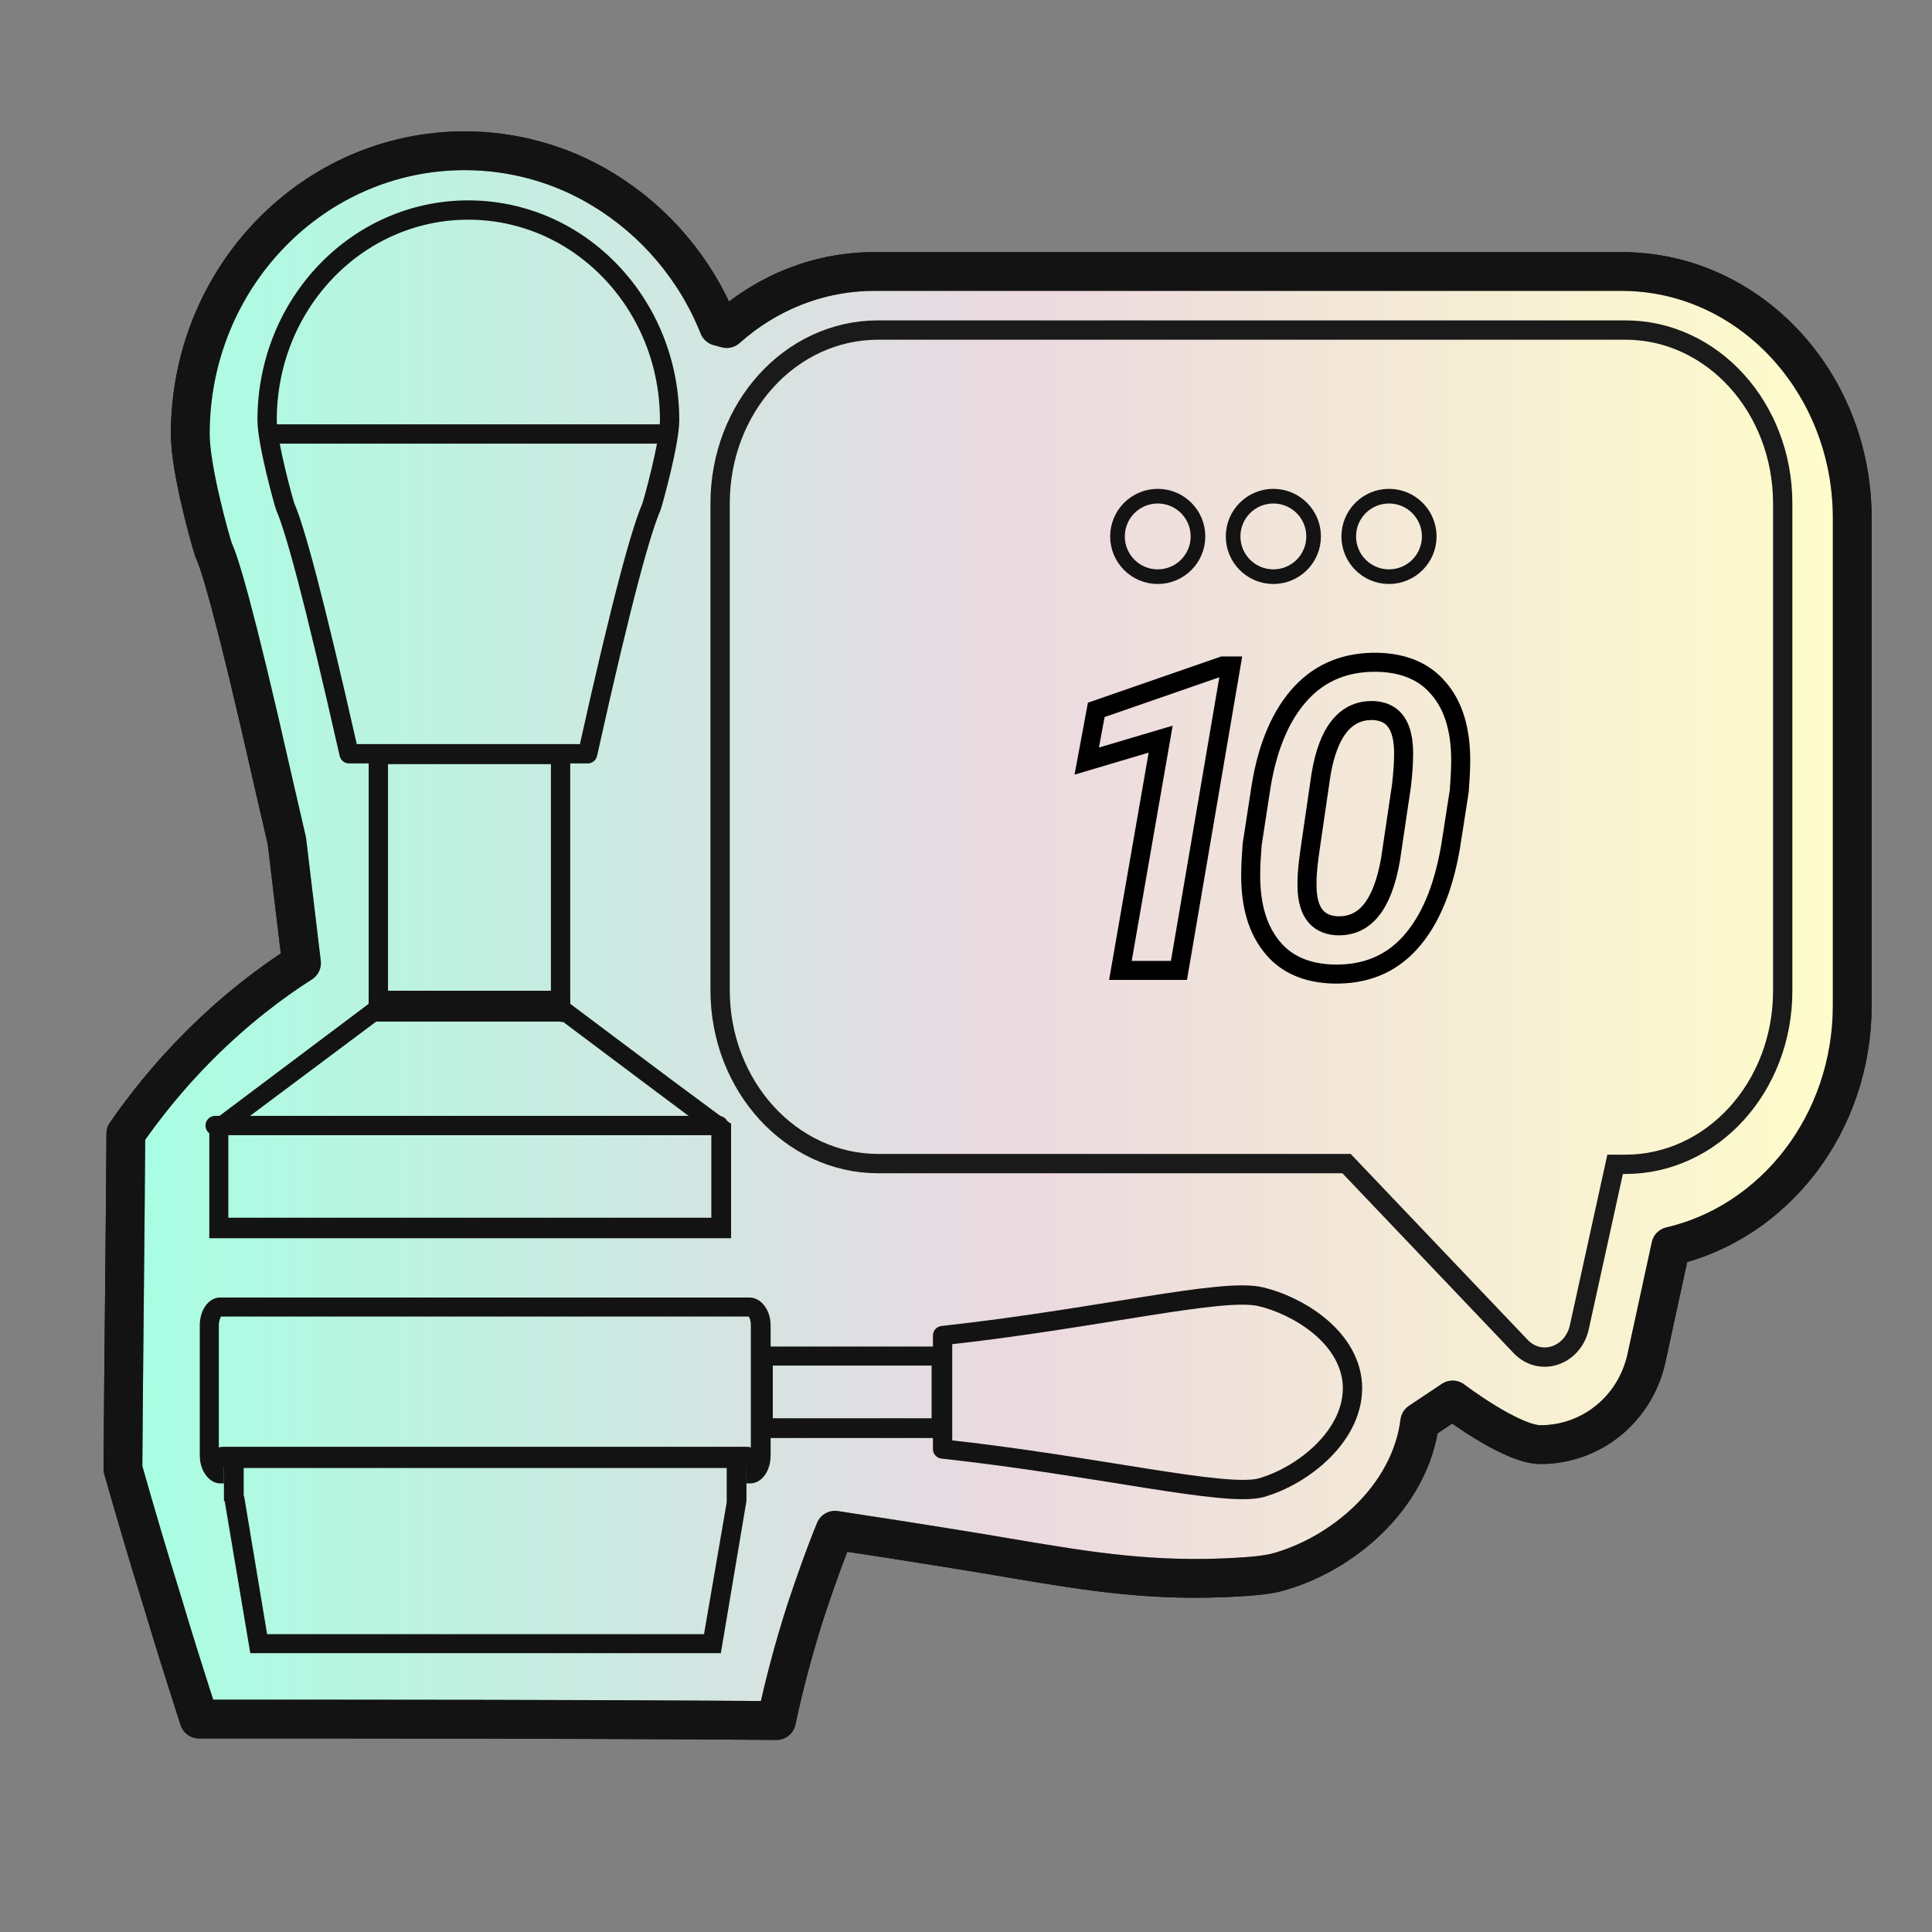
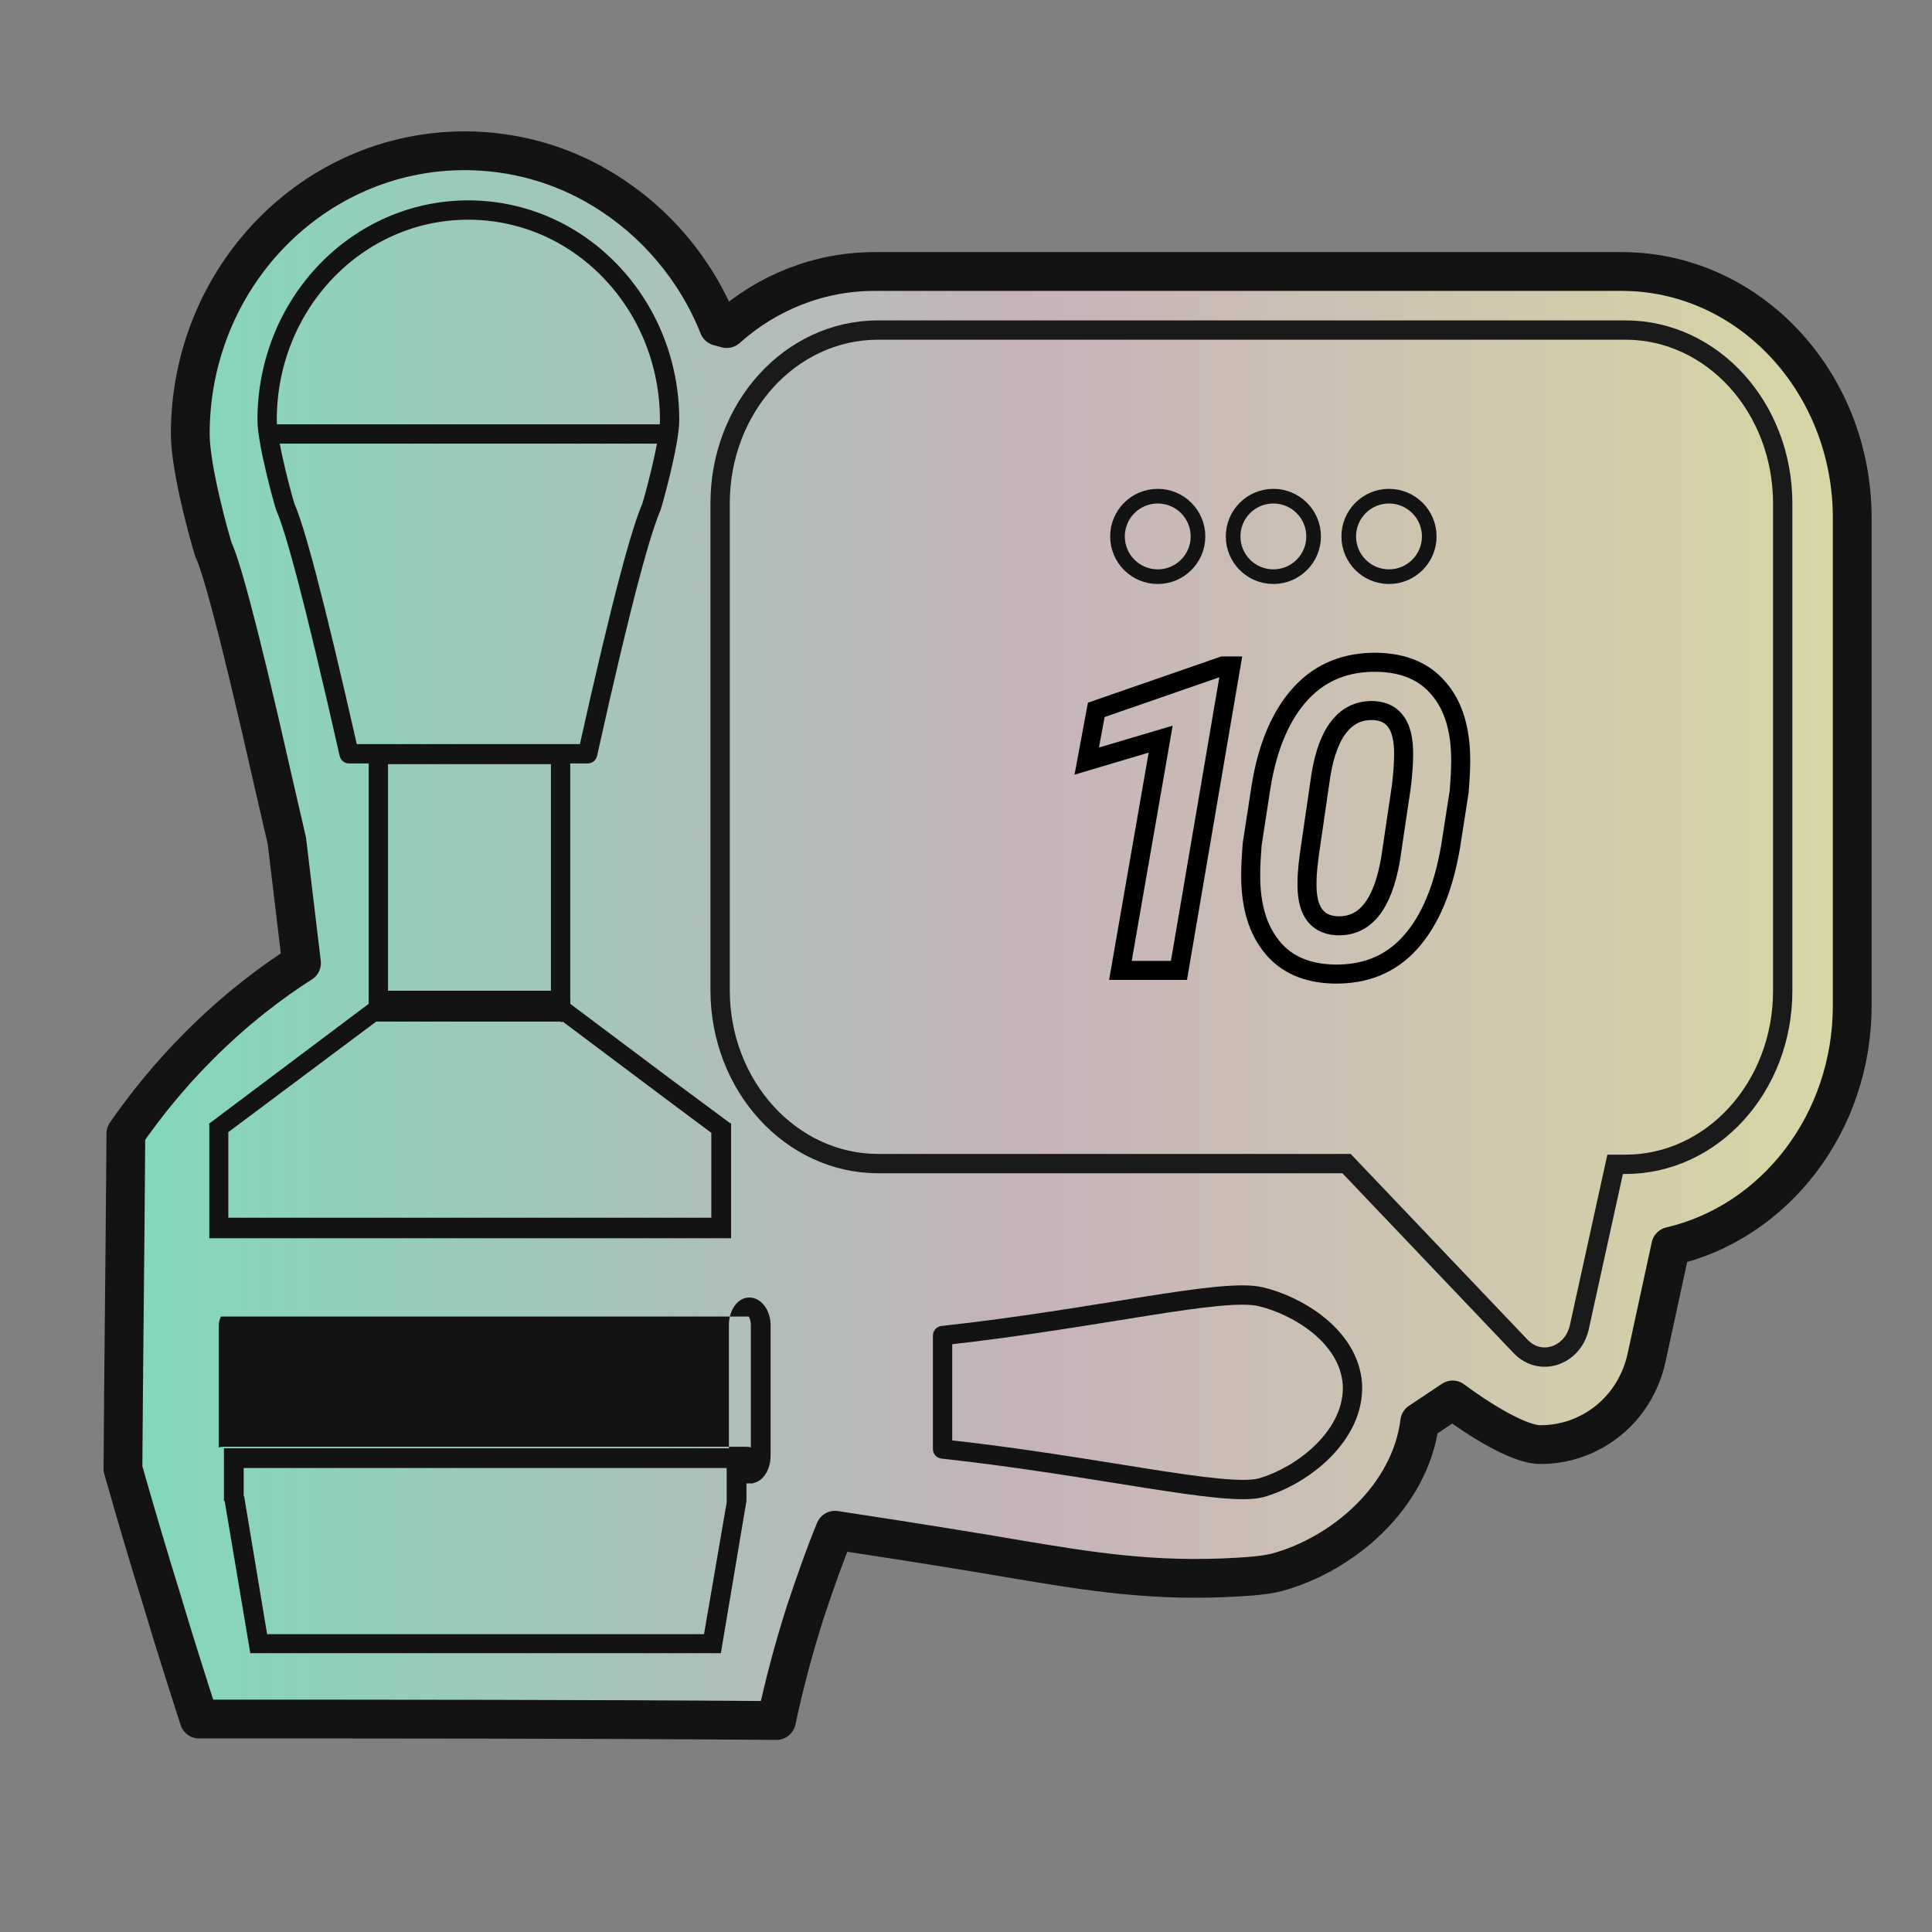
<svg xmlns="http://www.w3.org/2000/svg" version="1.1" id="Layer_2" x="0px" y="0px" viewBox="0 0 264 264" style="enable-background:new 0 0 264 264;" xml:space="preserve">
  <rect x="0" y="0" width="264" height="264" fill="#808080" stroke="none" />
  <style type="text/css">
	.st0{fill:#FFFFFF;stroke:#131313;stroke-width:5.3;stroke-linecap:round;stroke-linejoin:round;stroke-miterlimit:10;}
	.st1{fill:url(#SVGID_1_);stroke:#131313;stroke-width:5.3;stroke-linecap:round;stroke-linejoin:round;stroke-miterlimit:10;}
	.st2{fill:none;stroke:#1A1A1A;stroke-width:2.64;stroke-miterlimit:10;}
	.st3{fill:#131313;}
	.st4{fill:none;stroke:#131313;stroke-width:2.64;stroke-linecap:round;stroke-linejoin:round;stroke-miterlimit:10;}
	.st5{fill:none;stroke:#131313;stroke-width:2;stroke-miterlimit:10;}
	.st6{fill:none;stroke:#000000;stroke-width:2.6;stroke-miterlimit:10;}
</style>
-   <path class="st0" d="M27.2,234.9c-1.7-5.3-3.4-10.6-5-16c-1.9-6.1-3.7-12.2-5.4-18.2c0.1-15.3,0.3-30.5,0.4-45.8  c2.5-3.6,5.8-7.8,10-12c5-5,9.9-8.7,14-11.3l-2-16.7l-1.8-7.8c-5.5-24.4-7.5-30.5-8.2-31.9C28.7,73.7,26,64.1,26,59.3  c0-21.4,16.8-38.7,37.5-38.7c6.6,0,13.2,1.8,18.9,5.3c7.1,4.3,12.7,10.9,15.8,18.7c0.4,0.1,0.7,0.2,1.1,0.3c5.6-5,12.7-7.8,20.2-7.8  h102.1c17.4,0,31.5,15.1,31.5,33.7v66.6c0,16.1-10.6,29.6-24.8,32.9l-3.3,15.2c-1.5,7-7.5,11.9-14.5,11.9c-4,0-12-6.1-12-6.1l-4.5,3  c-1.3,10.3-10.6,18.2-19.7,20.6c-0.5,0.1-1.6,0.4-5.1,0.6c-11.6,0.7-20.5-0.8-30.1-2.4c-5.2-0.9-13.8-2.3-25-4  c-1.4,3.4-2.7,7.1-4,11c-1.7,5.3-3,10.3-4,15C79.9,234.9,53.6,234.9,27.2,234.9z" />
  <linearGradient id="SVGID_1_" gradientUnits="userSpaceOnUse" x1="16.8" y1="138.15" x2="253.1" y2="138.15" gradientTransform="matrix(1 0 0 -1 0 266)">
    <stop offset="0" style="stop-color:#81FFD6;stop-opacity:0.7" />
    <stop offset="0.517" style="stop-color:#E3C9D4;stop-opacity:0.7" />
    <stop offset="1" style="stop-color:#FFFDB5;stop-opacity:0.7" />
  </linearGradient>
  <path class="st1" d="M27.2,234.9c-1.7-5.3-3.4-10.6-5-16c-1.9-6.1-3.7-12.2-5.4-18.2c0.1-15.3,0.3-30.5,0.4-45.8  c2.5-3.6,5.8-7.8,10-12c5-5,9.9-8.7,14-11.3l-2-16.7l-1.8-7.8c-5.5-24.4-7.5-30.5-8.2-31.9C28.7,73.7,26,64.1,26,59.3  c0-21.4,16.8-38.7,37.5-38.7c6.6,0,13.2,1.8,18.9,5.3c7.1,4.3,12.7,10.9,15.8,18.7c0.4,0.1,0.7,0.2,1.1,0.3c5.6-5,12.7-7.8,20.2-7.8  h102.1c17.4,0,31.5,15.1,31.5,33.7v66.6c0,16.1-10.6,29.6-24.8,32.9l-3.3,15.2c-1.5,7-7.5,11.9-14.5,11.9c-4,0-12-6.1-12-6.1l-4.5,3  c-1.3,10.3-10.6,18.2-19.7,20.6c-0.5,0.1-1.6,0.4-5.1,0.6c-11.6,0.7-20.5-0.8-30.1-2.4c-5.2-0.9-13.8-2.3-25-4  c-1.4,3.4-2.7,7.1-4,11c-1.7,5.3-3,10.3-4,15C79.9,234.9,53.6,234.9,27.2,234.9z" />
  <path class="st2" d="M243.6,68.8v66.6c0,13.1-9.6,23.7-21.5,23.7h-1.4l-4.9,22.3c-0.9,3.9-5.3,5.4-8,2.6L184,159h-64  c-11.9,0-21.6-10.6-21.6-23.7V68.8c0-13.1,9.6-23.7,21.6-23.7h102.1C234,45.1,243.6,55.7,243.6,68.8z" />
  <g>
    <path class="st3" d="M76.9,139.6l13.2,9.9l7.1,5.3v11.6h-66v-11.7l20.2-15.1c0.1,0,0.2,0,0.3,0h24.9   C76.7,139.7,76.8,139.7,76.9,139.6 M77.3,136.7h-0.7v0.4H51.7v-0.4H51l-22.5,16.9h0.1v15.6h71.3v-15.7h-0.1l-8.1-6L77.3,136.7   L77.3,136.7z" />
  </g>
  <g>
    <polygon class="st3" points="76.6,136.7 51.7,136.7 51.7,137 76.6,137  " />
  </g>
  <g>
-     <line class="st4" x1="29.4" y1="153.8" x2="98.2" y2="153.8" />
-   </g>
+     </g>
  <rect x="51.7" y="103.1" class="st4" width="24.9" height="33.6" />
  <rect x="51.7" y="136.7" class="st4" width="24.9" height="0.4" />
  <path class="st4" d="M91.5,57.4c0,3.1-2.3,11.4-2.5,11.9c-1.3,3-3.8,11.6-8.7,33.7H47.7c-5-22.1-7.4-30.7-8.7-33.7  c-0.2-0.5-2.5-8.8-2.5-11.9c0-15.9,12.3-28.7,27.5-28.7c5,0,9.7,1.4,13.7,3.8C86,37.5,91.5,46.8,91.5,57.4z" />
  <line class="st4" x1="37.8" y1="59.3" x2="90.5" y2="59.3" />
  <g>
    <path class="st3" d="M99.3,200.6v4.5c0,0.1,0,0.1,0,0.2l-3.1,18H36.5l-3.1-18.6c0-0.1,0-0.2-0.1-0.3v-3.8L99.3,200.6 M102,197.9   H30.6v7.2h0.1l3.5,20.8h64.3l3.5-20.8l0,0V197.9L102,197.9z" />
  </g>
  <g>
-     <path class="st3" d="M30.3,179.9L30.3,179.9L30.3,179.9 M102.3,179.9c0.1,0.1,0.3,0.5,0.3,1.2v16.7c-0.2-0.1-0.4-0.1-0.7-0.1H30.6   c-0.2,0-0.5,0-0.7,0.1v-16.7c0-0.6,0.2-1,0.3-1.2H102.3 M102.4,177.3H30.1c-1.6,0-2.8,1.7-2.8,3.8v17.8c0,2.1,1.3,3.8,2.8,3.8h0.5   v-2.3H102v2.3h0.5c1.6,0,2.8-1.7,2.8-3.8v-17.8C105.3,179,104,177.3,102.4,177.3L102.4,177.3z" />
+     <path class="st3" d="M30.3,179.9L30.3,179.9L30.3,179.9 M102.3,179.9c0.1,0.1,0.3,0.5,0.3,1.2v16.7c-0.2-0.1-0.4-0.1-0.7-0.1H30.6   c-0.2,0-0.5,0-0.7,0.1v-16.7c0-0.6,0.2-1,0.3-1.2H102.3 M102.4,177.3c-1.6,0-2.8,1.7-2.8,3.8v17.8c0,2.1,1.3,3.8,2.8,3.8h0.5   v-2.3H102v2.3h0.5c1.6,0,2.8-1.7,2.8-3.8v-17.8C105.3,179,104,177.3,102.4,177.3L102.4,177.3z" />
  </g>
  <g>
-     <path class="st3" d="M127.3,186.6v7.2h-21.7v-7.2H127.3 M130,184h-27v12.5h27V184L130,184z" />
-   </g>
+     </g>
  <path class="st4" d="M184.8,189.1c0.4,7-6.8,12.6-12.5,14.2c-4.9,1.3-22.4-3-43.5-5.3v-15.5c21.1-2.3,38.3-6.6,43.5-5.3  C177,178.3,184.3,182.4,184.8,189.1z" />
  <g>
    <circle class="st5" cx="158.2" cy="73.3" r="5.5" />
    <circle class="st5" cx="174" cy="73.3" r="5.5" />
    <circle class="st5" cx="189.8" cy="73.3" r="5.5" />
  </g>
  <g>
    <path class="st6" d="M161.1,132.6h-8l5.5-31.6l-10.1,3l1.3-7l17.3-6h1.1L161.1,132.6z" />
    <path class="st6" d="M182.2,133.1c-3.6-0.1-6.4-1.3-8.3-3.6c-2-2.4-3-5.6-3-9.9c0-1.4,0.1-2.8,0.2-4.2l1.2-7.8   c0.9-5.7,2.8-10,5.5-12.9s6.2-4.3,10.5-4.2c3.6,0.1,6.4,1.3,8.3,3.6c2,2.3,3,5.6,3,9.8c0,1.4-0.1,2.8-0.2,4.2l-1.2,7.7   c-1,5.7-2.8,10-5.5,13C190,131.8,186.5,133.2,182.2,133.1z M191.8,103c0-3.8-1.3-5.7-4-5.9c-3.8-0.2-6.3,2.7-7.3,8.8l-1.4,9.6   c-0.3,2-0.5,3.7-0.5,5c-0.1,3.8,1.2,5.8,4,6c3.9,0.2,6.3-2.8,7.4-9l1.5-10.1C191.7,105.7,191.8,104.2,191.8,103z" />
  </g>
</svg>